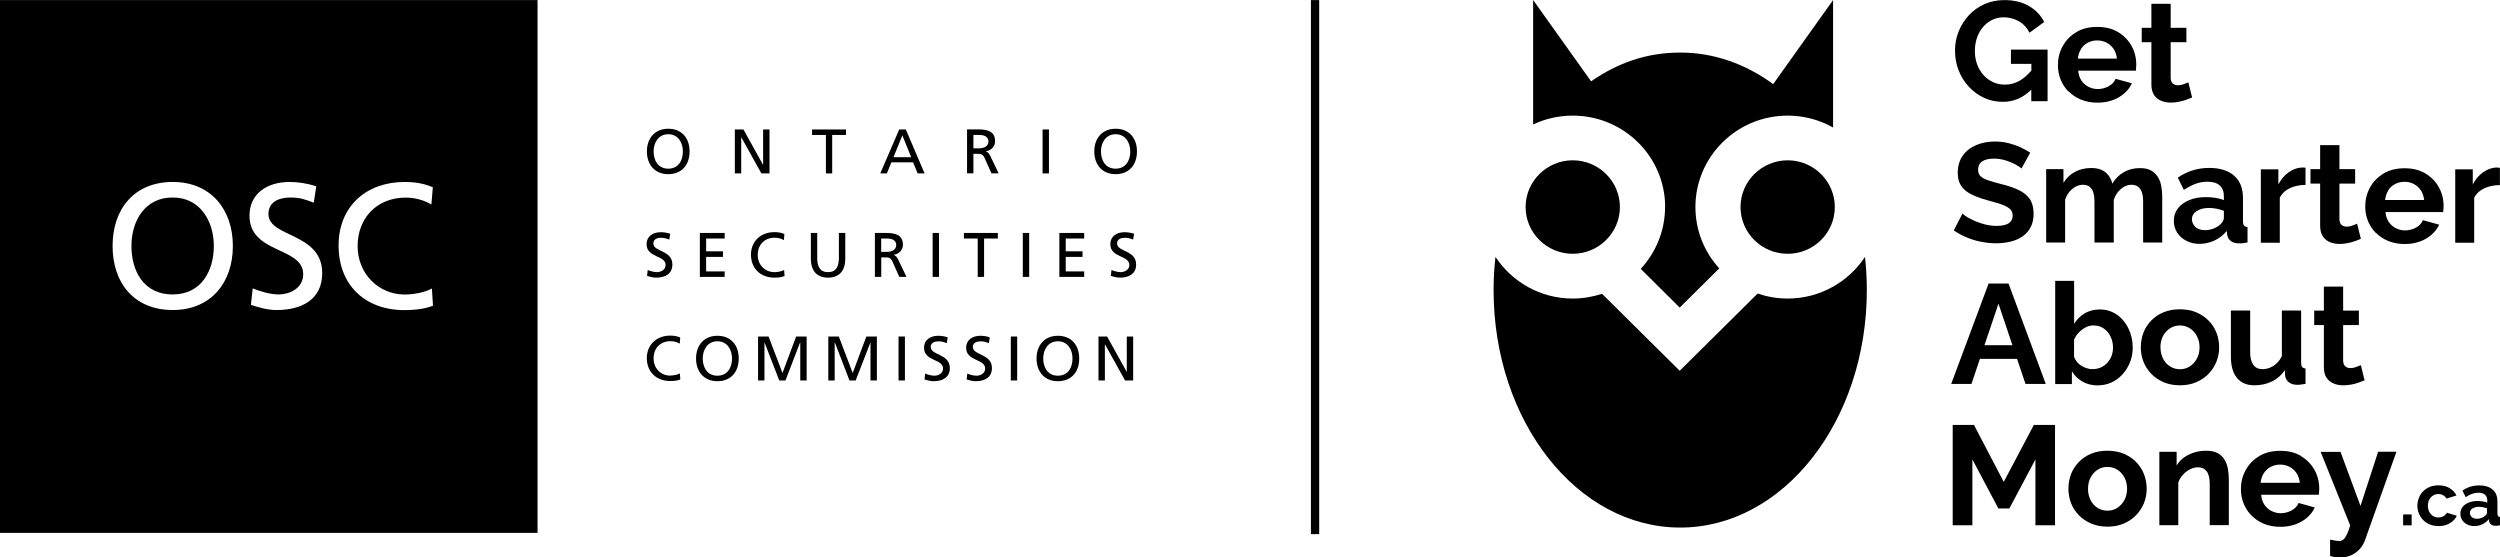
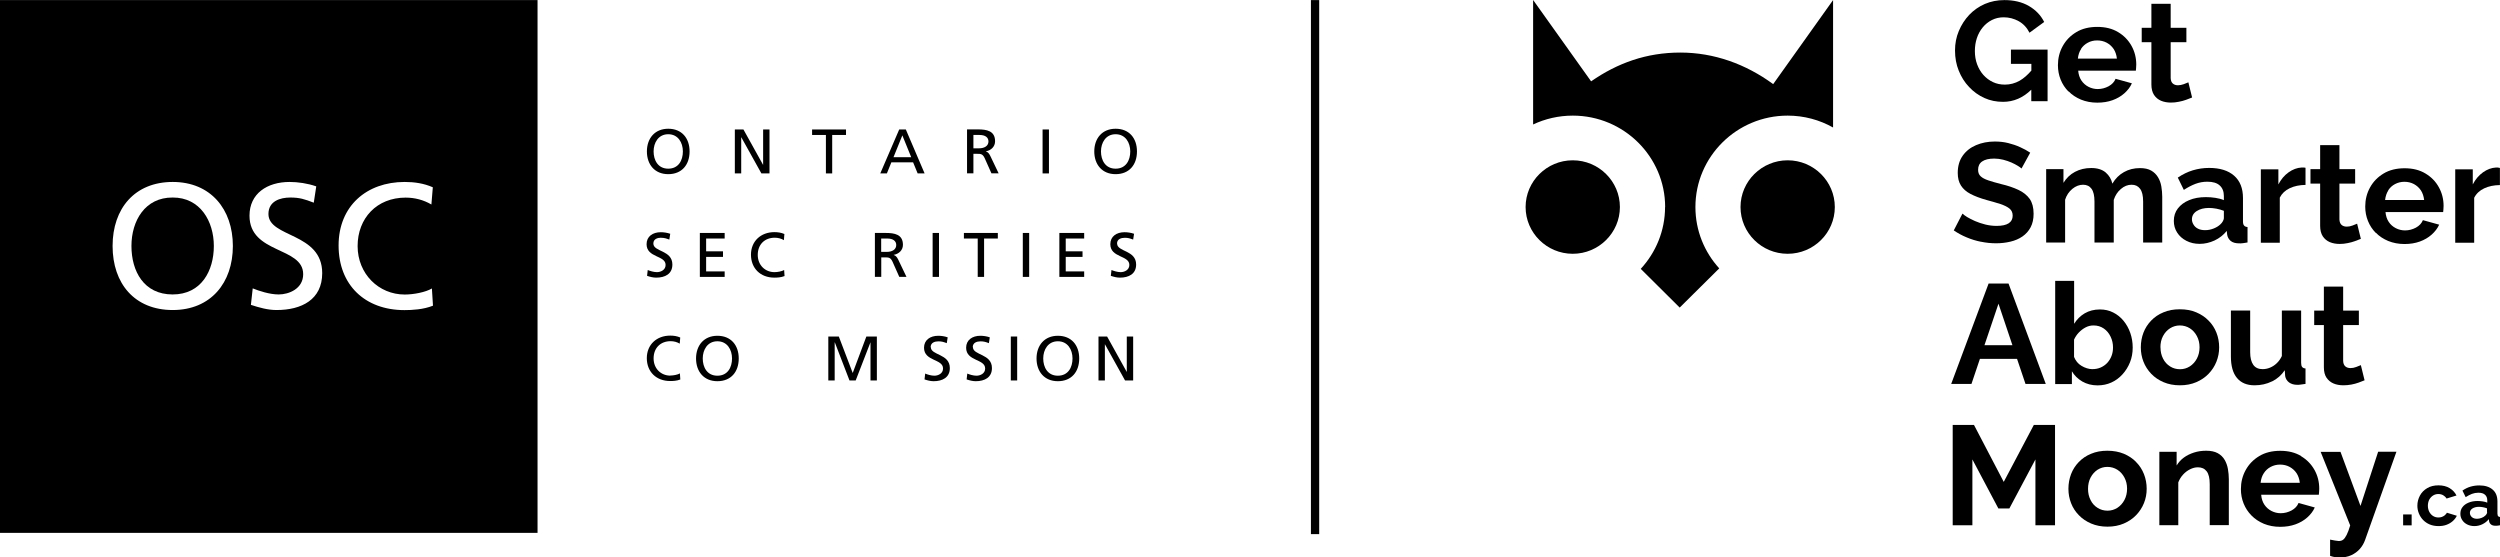
<svg xmlns="http://www.w3.org/2000/svg" width="287" height="64" viewBox="0 0 287 64" fill="none">
  <path d="M180.552 29.134C183.534 29.134 185.965 26.724 185.965 23.768C185.965 20.813 183.534 18.403 180.552 18.403C177.57 18.403 175.139 20.813 175.139 23.768C175.139 26.724 177.57 29.134 180.552 29.134Z" fill="#000" />
-   <path d="M205.224 34.273C204.018 34.273 202.859 34.066 201.776 33.699L192.83 42.566L183.913 33.727C182.859 34.076 181.729 34.273 180.551 34.273C176.838 34.273 173.571 32.362 171.681 29.491C171.539 30.734 171.463 32.005 171.463 33.304C171.463 48.365 181.055 60.564 192.887 60.564C204.72 60.564 214.312 48.355 214.312 33.304C214.312 32.014 214.236 30.734 214.103 29.491C212.213 32.362 208.937 34.273 205.224 34.273V34.273Z" fill="#000" />
  <path d="M205.224 18.403C202.242 18.403 199.811 20.813 199.811 23.768C199.811 26.724 202.232 29.134 205.224 29.134C208.215 29.134 210.637 26.724 210.637 23.768C210.637 20.813 208.206 18.403 205.224 18.403Z" fill="#000" />
  <path d="M191.149 23.768C191.149 26.498 190.086 28.992 188.357 30.866L192.83 35.309L197.37 30.809C195.67 28.945 194.634 26.479 194.634 23.768C194.634 17.979 199.383 13.273 205.223 13.273C207.123 13.273 208.899 13.771 210.437 14.637V0.009L203.561 9.658C200.418 7.352 196.771 6.034 192.897 6.034C189.022 6.034 185.698 7.229 182.659 9.338L176.002 0V14.289C177.379 13.64 178.927 13.273 180.56 13.273C186.401 13.273 191.159 17.979 191.159 23.768H191.149Z" fill="#000" />
  <path d="M226.05 9.987C226.553 10.524 227.142 10.948 227.807 11.249C228.472 11.55 229.184 11.691 229.953 11.691C231.178 11.691 232.261 11.211 233.192 10.298V11.616H235.062V5.695H230.855V7.333H233.201V8.105C232.774 8.594 232.337 8.99 231.862 9.263C231.33 9.564 230.76 9.714 230.162 9.714C229.659 9.714 229.203 9.62 228.785 9.423C228.367 9.225 228.006 8.952 227.693 8.604C227.38 8.255 227.142 7.841 226.971 7.38C226.8 6.919 226.715 6.41 226.715 5.855C226.715 5.337 226.791 4.848 226.943 4.377C227.095 3.916 227.323 3.502 227.617 3.144C227.911 2.786 228.263 2.504 228.671 2.297C229.079 2.09 229.535 1.986 230.02 1.986C230.637 1.986 231.216 2.137 231.757 2.438C232.289 2.739 232.698 3.182 232.983 3.756L234.673 2.523C234.284 1.751 233.695 1.139 232.916 0.687C232.137 0.235 231.197 0.01 230.096 0.01C229.298 0.01 228.557 0.16 227.864 0.452C227.18 0.753 226.582 1.167 226.069 1.704C225.566 2.24 225.167 2.852 224.872 3.558C224.578 4.255 224.436 4.998 224.436 5.789C224.436 6.636 224.578 7.408 224.863 8.114C225.148 8.82 225.537 9.451 226.05 9.987V9.987Z" fill="#000" />
  <path d="M237.475 10.486C237.864 10.891 238.339 11.202 238.9 11.437C239.46 11.663 240.077 11.785 240.77 11.785C241.416 11.785 241.995 11.691 242.518 11.503C243.04 11.315 243.496 11.051 243.876 10.712C244.256 10.373 244.55 9.997 244.74 9.564L242.869 9.046C242.727 9.404 242.461 9.686 242.071 9.903C241.682 10.11 241.264 10.223 240.818 10.223C240.448 10.223 240.096 10.138 239.764 9.969C239.431 9.799 239.156 9.554 238.947 9.244C238.738 8.933 238.615 8.557 238.577 8.114H245.196C245.205 8.03 245.215 7.926 245.224 7.804C245.234 7.681 245.243 7.549 245.243 7.408C245.243 6.636 245.063 5.921 244.702 5.271C244.341 4.622 243.828 4.085 243.164 3.69C242.499 3.285 241.701 3.088 240.77 3.088C239.84 3.088 239.023 3.285 238.358 3.69C237.684 4.095 237.171 4.622 236.801 5.29C236.43 5.959 236.25 6.693 236.25 7.484C236.25 8.067 236.354 8.623 236.563 9.14C236.772 9.658 237.067 10.11 237.466 10.515L237.475 10.486ZM238.89 5.629C239.09 5.319 239.355 5.074 239.678 4.904C240.001 4.726 240.362 4.641 240.751 4.641C241.141 4.641 241.521 4.726 241.853 4.904C242.176 5.083 242.442 5.319 242.651 5.629C242.85 5.94 242.974 6.307 243.021 6.731H238.539C238.586 6.307 238.7 5.94 238.909 5.629H238.89Z" fill="#000" />
  <path d="M246.98 9.705C246.98 10.194 247.085 10.599 247.284 10.9C247.484 11.201 247.759 11.427 248.091 11.569C248.433 11.71 248.804 11.776 249.221 11.776C249.525 11.776 249.829 11.748 250.133 11.682C250.437 11.625 250.712 11.55 250.969 11.456C251.225 11.361 251.453 11.277 251.653 11.192L251.225 9.451C251.083 9.517 250.902 9.592 250.684 9.667C250.466 9.742 250.247 9.79 250.029 9.79C249.791 9.79 249.592 9.724 249.44 9.592C249.288 9.46 249.202 9.244 249.193 8.961V4.848H250.997V3.191H249.193V0.433H246.98V3.191H245.869V4.848H246.98V9.705V9.705Z" fill="#000" />
  <path d="M227.417 27.75C227.997 27.872 228.576 27.929 229.155 27.929C229.735 27.929 230.285 27.863 230.798 27.741C231.321 27.618 231.776 27.421 232.175 27.148C232.574 26.875 232.888 26.517 233.115 26.093C233.343 25.66 233.457 25.142 233.457 24.54C233.457 23.825 233.305 23.26 233.011 22.836C232.707 22.413 232.28 22.064 231.719 21.801C231.159 21.537 230.494 21.311 229.735 21.133C229.146 20.982 228.652 20.841 228.263 20.709C227.873 20.577 227.579 20.427 227.379 20.238C227.18 20.059 227.085 19.805 227.085 19.495C227.085 19.071 227.237 18.751 227.55 18.535C227.864 18.318 228.32 18.205 228.937 18.205C229.288 18.205 229.63 18.252 229.972 18.337C230.314 18.422 230.627 18.535 230.912 18.657C231.207 18.789 231.444 18.911 231.653 19.043C231.852 19.165 231.995 19.269 232.071 19.344L233.068 17.527C232.726 17.301 232.346 17.085 231.919 16.897C231.491 16.699 231.036 16.548 230.551 16.426C230.067 16.303 229.545 16.247 229.003 16.247C228.215 16.247 227.503 16.388 226.857 16.661C226.211 16.934 225.698 17.339 225.319 17.875C224.939 18.412 224.749 19.071 224.749 19.852C224.749 20.436 224.872 20.916 225.119 21.302C225.366 21.688 225.727 22.008 226.211 22.262C226.696 22.516 227.313 22.752 228.054 22.959C228.661 23.119 229.193 23.279 229.64 23.42C230.086 23.57 230.437 23.74 230.684 23.938C230.931 24.135 231.055 24.408 231.055 24.757C231.055 25.142 230.903 25.434 230.599 25.632C230.295 25.83 229.83 25.933 229.203 25.933C228.766 25.933 228.339 25.877 227.911 25.773C227.484 25.67 227.095 25.528 226.734 25.378C226.373 25.218 226.069 25.067 225.812 24.907C225.566 24.747 225.385 24.625 225.29 24.521L224.293 26.451C224.749 26.762 225.243 27.035 225.774 27.251C226.306 27.477 226.857 27.646 227.436 27.759L227.417 27.75Z" fill="#000" />
  <path d="M242.498 21.076C242.384 20.577 242.137 20.154 241.738 19.805C241.339 19.466 240.788 19.288 240.076 19.288C239.364 19.288 238.756 19.438 238.205 19.73C237.654 20.022 237.218 20.445 236.885 20.991V19.419H234.9V27.844H237.075V22.93C237.237 22.413 237.521 21.999 237.911 21.678C238.3 21.358 238.718 21.208 239.136 21.208C239.554 21.208 239.877 21.358 240.105 21.669C240.333 21.98 240.446 22.469 240.446 23.138V27.844H242.659V22.949C242.821 22.441 243.096 22.017 243.476 21.697C243.856 21.368 244.264 21.208 244.701 21.208C245.138 21.208 245.442 21.358 245.679 21.669C245.917 21.98 246.031 22.469 246.031 23.138V27.844H248.224V22.582C248.224 22.187 248.186 21.791 248.12 21.396C248.053 21.001 247.92 20.643 247.73 20.332C247.54 20.022 247.284 19.768 246.952 19.579C246.619 19.391 246.192 19.297 245.67 19.297C244.986 19.297 244.369 19.448 243.827 19.758C243.286 20.059 242.84 20.502 242.498 21.085V21.076Z" fill="#000" />
  <path d="M257.484 27.919C257.646 27.901 257.817 27.872 258.016 27.835V26.065C257.826 26.046 257.693 25.99 257.617 25.886C257.532 25.792 257.494 25.632 257.494 25.406V22.733C257.494 21.613 257.152 20.756 256.468 20.163C255.785 19.57 254.835 19.278 253.61 19.278C252.954 19.278 252.328 19.372 251.739 19.551C251.141 19.73 250.571 20.012 250.011 20.389L250.704 21.801C251.169 21.5 251.615 21.264 252.043 21.104C252.47 20.944 252.926 20.86 253.401 20.86C254.037 20.86 254.512 21.001 254.825 21.293C255.139 21.575 255.3 21.98 255.3 22.507V22.977C255.025 22.855 254.702 22.77 254.332 22.714C253.961 22.657 253.6 22.629 253.239 22.629C252.508 22.629 251.862 22.742 251.312 22.977C250.761 23.203 250.333 23.523 250.02 23.928C249.707 24.333 249.555 24.813 249.555 25.359C249.555 25.849 249.678 26.3 249.935 26.696C250.191 27.1 250.542 27.411 250.998 27.646C251.454 27.882 251.957 27.995 252.527 27.995C253.097 27.995 253.676 27.863 254.227 27.609C254.787 27.345 255.253 26.978 255.633 26.507L255.68 26.95C255.728 27.232 255.86 27.468 256.079 27.656C256.307 27.844 256.63 27.938 257.067 27.938C257.171 27.948 257.304 27.938 257.465 27.919H257.484ZM255.3 25.048C255.3 25.142 255.262 25.255 255.186 25.397C255.11 25.538 255.015 25.651 254.892 25.764C254.692 25.952 254.436 26.112 254.123 26.234C253.809 26.357 253.486 26.423 253.154 26.423C252.822 26.423 252.546 26.366 252.328 26.253C252.1 26.14 251.929 25.98 251.815 25.783C251.691 25.585 251.634 25.387 251.634 25.171C251.634 24.785 251.815 24.465 252.185 24.229C252.546 23.994 253.021 23.872 253.581 23.872C253.857 23.872 254.142 23.9 254.445 23.956C254.749 24.013 255.034 24.098 255.3 24.201V25.039V25.048Z" fill="#000" />
  <path d="M261.72 22.686C261.957 22.215 262.346 21.848 262.869 21.603C263.391 21.359 263.989 21.236 264.673 21.227V19.259C264.616 19.241 264.559 19.231 264.493 19.231C264.426 19.231 264.341 19.231 264.227 19.231C263.705 19.259 263.201 19.448 262.726 19.787C262.251 20.125 261.862 20.587 261.558 21.17V19.438H259.545V27.863H261.72V22.705V22.686Z" fill="#000" />
  <path d="M266.353 25.933C266.353 26.423 266.458 26.827 266.657 27.129C266.857 27.43 267.132 27.656 267.464 27.797C267.806 27.938 268.177 28.004 268.595 28.004C268.898 28.004 269.202 27.976 269.506 27.91C269.81 27.853 270.086 27.778 270.342 27.684C270.598 27.59 270.826 27.505 271.026 27.42L270.598 25.679C270.456 25.745 270.275 25.82 270.057 25.895C269.839 25.98 269.62 26.018 269.402 26.018C269.164 26.018 268.965 25.952 268.813 25.82C268.661 25.688 268.576 25.472 268.566 25.189V21.076H270.37V19.419H268.566V16.661H266.353V19.419H265.242V21.076H266.353V25.933V25.933Z" fill="#000" />
  <path d="M272.745 26.715C273.134 27.119 273.609 27.43 274.169 27.665C274.73 27.891 275.347 28.014 276.04 28.014C276.686 28.014 277.265 27.919 277.788 27.731C278.31 27.543 278.766 27.279 279.146 26.941C279.526 26.602 279.82 26.225 280.019 25.792L278.149 25.274C278.006 25.632 277.74 25.915 277.351 26.131C276.961 26.338 276.544 26.451 276.097 26.451C275.727 26.451 275.375 26.366 275.043 26.197C274.711 26.027 274.435 25.792 274.226 25.472C274.017 25.162 273.894 24.785 273.856 24.343H280.475C280.485 24.258 280.494 24.154 280.504 24.032C280.513 23.91 280.523 23.778 280.523 23.637C280.523 22.865 280.342 22.149 279.981 21.5C279.621 20.841 279.108 20.314 278.443 19.918C277.778 19.514 276.98 19.316 276.05 19.316C275.119 19.316 274.302 19.514 273.638 19.918C272.963 20.323 272.45 20.85 272.08 21.519C271.71 22.187 271.529 22.921 271.529 23.712C271.529 24.305 271.634 24.851 271.843 25.369C272.052 25.886 272.346 26.338 272.745 26.743V26.715ZM274.16 21.858C274.359 21.547 274.625 21.302 274.948 21.133C275.271 20.963 275.632 20.869 276.021 20.869C276.411 20.869 276.79 20.954 277.123 21.133C277.446 21.311 277.712 21.547 277.921 21.858C278.12 22.168 278.243 22.535 278.291 22.959H273.809C273.856 22.535 273.979 22.168 274.179 21.858H274.16Z" fill="#000" />
  <path d="M286.809 19.231C286.743 19.231 286.657 19.231 286.543 19.231C286.021 19.259 285.518 19.448 285.043 19.787C284.568 20.125 284.179 20.587 283.875 21.17V19.438H281.861V27.863H284.036V22.705C284.274 22.234 284.663 21.867 285.185 21.622C285.708 21.377 286.306 21.255 286.99 21.246V19.278C286.933 19.259 286.876 19.25 286.809 19.25V19.231Z" fill="#000" />
  <path d="M227.293 41.201H231.557L232.526 44.072H234.853L230.579 32.55H228.291L223.998 44.072H226.325L227.293 41.201ZM229.43 34.876L231.026 39.629H227.816L229.421 34.876H229.43Z" fill="#000" />
  <path d="M237.835 42.594C238.129 43.103 238.538 43.498 239.05 43.799C239.563 44.091 240.143 44.242 240.798 44.242C241.377 44.242 241.909 44.129 242.384 43.912C242.868 43.696 243.286 43.385 243.656 42.98C244.027 42.576 244.312 42.114 244.521 41.597C244.73 41.079 244.834 40.514 244.834 39.902C244.834 39.29 244.739 38.754 244.559 38.227C244.378 37.7 244.112 37.229 243.78 36.824C243.447 36.419 243.049 36.099 242.593 35.873C242.137 35.638 241.624 35.525 241.073 35.525C240.408 35.525 239.829 35.676 239.326 35.968C238.832 36.259 238.424 36.664 238.11 37.172V32.24H235.936V44.091H237.854V42.613L237.835 42.594ZM238.101 38.989C238.243 38.679 238.424 38.406 238.652 38.17C238.88 37.935 239.136 37.737 239.421 37.587C239.706 37.436 240.01 37.361 240.333 37.361C240.779 37.361 241.168 37.474 241.51 37.709C241.852 37.944 242.108 38.255 242.298 38.65C242.488 39.046 242.574 39.46 242.574 39.893C242.574 40.241 242.517 40.571 242.403 40.862C242.289 41.164 242.127 41.418 241.918 41.653C241.71 41.879 241.453 42.058 241.159 42.19C240.855 42.322 240.532 42.378 240.181 42.378C239.981 42.378 239.782 42.34 239.563 42.274C239.354 42.209 239.145 42.114 238.946 41.992C238.747 41.87 238.576 41.728 238.443 41.559C238.3 41.38 238.186 41.192 238.101 40.975V38.989V38.989Z" fill="#000" />
  <path d="M250.258 44.232C250.96 44.232 251.578 44.11 252.128 43.875C252.679 43.639 253.154 43.319 253.543 42.914C253.933 42.51 254.237 42.048 254.446 41.521C254.655 40.994 254.759 40.458 254.759 39.874C254.759 39.29 254.655 38.716 254.446 38.189C254.237 37.662 253.942 37.201 253.543 36.805C253.154 36.401 252.679 36.09 252.128 35.855C251.578 35.619 250.951 35.506 250.239 35.506C249.526 35.506 248.928 35.619 248.368 35.855C247.807 36.081 247.342 36.401 246.953 36.805C246.563 37.21 246.269 37.671 246.069 38.189C245.87 38.716 245.766 39.272 245.766 39.874C245.766 40.477 245.87 41.004 246.069 41.521C246.269 42.039 246.573 42.5 246.962 42.914C247.352 43.319 247.826 43.639 248.377 43.875C248.928 44.11 249.555 44.232 250.248 44.232H250.258ZM248.016 39.883C248.016 39.394 248.111 38.961 248.311 38.584C248.51 38.208 248.776 37.907 249.118 37.69C249.46 37.474 249.83 37.361 250.248 37.361C250.666 37.361 251.055 37.474 251.397 37.69C251.739 37.907 252.005 38.208 252.204 38.584C252.404 38.961 252.508 39.385 252.508 39.865C252.508 40.345 252.404 40.787 252.204 41.164C252.005 41.54 251.73 41.841 251.397 42.058C251.055 42.274 250.685 42.387 250.267 42.387C249.849 42.387 249.469 42.284 249.127 42.067C248.786 41.851 248.51 41.559 248.32 41.173C248.121 40.787 248.026 40.364 248.026 39.883H248.016Z" fill="#000" />
  <path d="M260.827 43.79C261.426 43.498 261.91 43.065 262.29 42.501L262.337 43.178C262.394 43.48 262.546 43.724 262.784 43.903C263.031 44.082 263.344 44.176 263.724 44.176C263.847 44.176 263.98 44.176 264.123 44.148C264.275 44.129 264.455 44.11 264.673 44.072V42.303C264.484 42.284 264.36 42.227 264.284 42.124C264.208 42.03 264.17 41.87 264.17 41.644V35.648H261.957V40.872C261.796 41.211 261.597 41.493 261.359 41.71C261.122 41.936 260.865 42.096 260.59 42.209C260.314 42.322 260.03 42.378 259.745 42.378C259.279 42.378 258.918 42.218 258.681 41.889C258.444 41.559 258.32 41.079 258.32 40.439V35.648H256.107V40.919C256.107 42.002 256.335 42.83 256.801 43.385C257.266 43.95 257.94 44.233 258.824 44.233C259.555 44.233 260.22 44.082 260.808 43.79H260.827Z" fill="#000" />
  <path d="M267.085 43.357C267.284 43.658 267.56 43.884 267.892 44.025C268.225 44.166 268.604 44.232 269.022 44.232C269.326 44.232 269.63 44.204 269.934 44.148C270.238 44.091 270.513 44.016 270.77 43.922C271.026 43.828 271.254 43.743 271.453 43.658L271.026 41.917C270.884 41.983 270.703 42.058 270.485 42.133C270.266 42.218 270.048 42.256 269.829 42.256C269.592 42.256 269.393 42.19 269.241 42.058C269.089 41.926 269.003 41.71 268.994 41.427V37.314H270.798V35.657H268.994V32.899H266.781V35.657H265.67V37.314H266.781V42.171C266.781 42.66 266.885 43.065 267.085 43.366V43.357Z" fill="#000" />
  <path d="M230.029 55.321L226.611 48.779H224.17V60.301H226.43V52.742L229.412 58.371H230.675L233.667 52.742V60.301H235.917V48.779H233.486L230.029 55.321Z" fill="#000" />
  <path d="M245.233 53.043C244.844 52.638 244.369 52.328 243.818 52.092C243.267 51.867 242.64 51.744 241.928 51.744C241.216 51.744 240.617 51.857 240.057 52.092C239.497 52.318 239.032 52.638 238.642 53.043C238.253 53.448 237.958 53.909 237.759 54.427C237.56 54.954 237.455 55.509 237.455 56.112C237.455 56.714 237.56 57.241 237.759 57.759C237.958 58.277 238.253 58.738 238.652 59.143C239.041 59.548 239.516 59.868 240.067 60.103C240.617 60.338 241.244 60.461 241.938 60.461C242.631 60.461 243.258 60.338 243.808 60.103C244.359 59.868 244.834 59.548 245.223 59.143C245.613 58.738 245.917 58.277 246.126 57.759C246.335 57.241 246.439 56.696 246.439 56.112C246.439 55.528 246.335 54.954 246.126 54.427C245.917 53.9 245.622 53.438 245.223 53.043H245.233ZM243.884 57.401C243.685 57.778 243.41 58.079 243.077 58.296C242.735 58.512 242.365 58.625 241.947 58.625C241.529 58.625 241.149 58.522 240.807 58.305C240.466 58.098 240.19 57.797 240 57.411C239.801 57.025 239.706 56.601 239.706 56.121C239.706 55.641 239.801 55.199 240 54.822C240.2 54.446 240.466 54.145 240.798 53.928C241.14 53.712 241.51 53.599 241.928 53.599C242.346 53.599 242.735 53.712 243.077 53.928C243.419 54.145 243.685 54.446 243.884 54.822C244.084 55.199 244.188 55.622 244.188 56.102C244.188 56.583 244.084 57.025 243.884 57.401V57.401Z" fill="#000" />
  <path d="M255.385 52.789C255.205 52.469 254.939 52.215 254.597 52.026C254.255 51.838 253.819 51.744 253.277 51.744C252.774 51.744 252.309 51.81 251.872 51.951C251.435 52.092 251.045 52.281 250.713 52.525C250.371 52.77 250.096 53.081 249.877 53.438V51.867H247.893V60.291H250.067V55.378C250.2 55.039 250.381 54.737 250.618 54.483C250.856 54.22 251.121 54.022 251.425 53.871C251.72 53.721 252.024 53.646 252.318 53.646C252.755 53.646 253.087 53.796 253.325 54.107C253.562 54.417 253.676 54.907 253.676 55.575V60.282H255.87V55.02C255.87 54.625 255.832 54.229 255.765 53.843C255.699 53.448 255.566 53.1 255.385 52.78V52.789Z" fill="#000" />
  <path d="M264.169 52.356C263.505 51.951 262.707 51.753 261.776 51.753C260.846 51.753 260.029 51.951 259.364 52.356C258.69 52.761 258.177 53.288 257.807 53.956C257.436 54.624 257.256 55.359 257.256 56.149C257.256 56.742 257.36 57.288 257.569 57.806C257.778 58.324 258.073 58.776 258.471 59.18C258.861 59.585 259.345 59.896 259.896 60.131C260.456 60.357 261.074 60.479 261.767 60.479C262.413 60.479 262.992 60.385 263.514 60.197C264.036 60.009 264.492 59.745 264.872 59.406C265.252 59.067 265.546 58.691 265.736 58.258L263.875 57.74C263.733 58.098 263.467 58.38 263.077 58.597C262.688 58.804 262.27 58.917 261.824 58.917C261.453 58.917 261.102 58.832 260.77 58.663C260.437 58.493 260.162 58.248 259.953 57.938C259.744 57.627 259.621 57.251 259.583 56.799H266.202C266.211 56.714 266.221 56.611 266.23 56.488C266.24 56.366 266.249 56.234 266.249 56.093C266.249 55.321 266.069 54.606 265.708 53.956C265.347 53.307 264.834 52.77 264.169 52.375V52.356ZM259.516 55.425C259.564 55.001 259.678 54.634 259.886 54.323C260.086 54.013 260.352 53.768 260.675 53.598C260.998 53.429 261.349 53.335 261.748 53.335C262.147 53.335 262.517 53.419 262.849 53.598C263.172 53.777 263.438 54.013 263.647 54.323C263.847 54.634 263.97 55.001 264.018 55.425H259.526H259.516Z" fill="#000" />
  <path d="M270.999 58.117L268.691 51.876H266.412L269.802 60.319C269.66 60.79 269.527 61.157 269.394 61.411C269.261 61.675 269.128 61.854 268.995 61.957C268.862 62.061 268.691 62.108 268.482 62.108C268.359 62.098 268.216 62.08 268.046 62.051C267.875 62.023 267.694 61.986 267.495 61.948V63.812C267.704 63.887 267.894 63.934 268.065 63.962C268.245 63.99 268.416 64 268.587 64C269.09 64 269.537 63.915 269.926 63.736C270.315 63.557 270.648 63.313 270.914 63.011C271.179 62.71 271.379 62.362 271.512 61.986L275.111 51.857H273.012L270.98 58.098L270.999 58.117Z" fill="#000" />
  <path d="M276.857 59.058H275.879V60.31H276.857V59.058Z" fill="#000" />
  <path d="M280.676 59.143C280.572 59.228 280.458 59.294 280.334 59.341C280.211 59.388 280.078 59.407 279.926 59.407C279.707 59.407 279.498 59.35 279.318 59.237C279.138 59.124 278.995 58.964 278.881 58.757C278.777 58.55 278.72 58.315 278.72 58.06C278.72 57.806 278.777 57.552 278.881 57.354C278.995 57.157 279.138 56.997 279.318 56.884C279.498 56.771 279.698 56.714 279.916 56.714C280.135 56.714 280.306 56.761 280.467 56.846C280.629 56.94 280.762 57.063 280.866 57.232L282.006 56.884C281.835 56.535 281.569 56.253 281.217 56.037C280.857 55.82 280.429 55.717 279.935 55.717C279.441 55.717 279.005 55.82 278.644 56.037C278.283 56.253 277.998 56.535 277.808 56.893C277.618 57.251 277.514 57.637 277.514 58.051C277.514 58.362 277.571 58.654 277.685 58.936C277.799 59.218 277.96 59.472 278.169 59.689C278.378 59.905 278.634 60.084 278.929 60.207C279.223 60.329 279.565 60.395 279.945 60.395C280.287 60.395 280.591 60.348 280.866 60.244C281.141 60.141 281.379 59.999 281.578 59.821C281.778 59.642 281.939 59.435 282.044 59.209L280.904 58.861C280.857 58.964 280.781 59.049 280.676 59.133V59.143Z" fill="#000" />
  <path d="M286.706 59.011V57.58C286.706 56.978 286.525 56.517 286.155 56.206C285.785 55.886 285.281 55.726 284.626 55.726C284.275 55.726 283.942 55.773 283.619 55.867C283.296 55.961 282.992 56.112 282.689 56.319L283.059 57.072C283.315 56.912 283.553 56.78 283.781 56.695C284.009 56.611 284.256 56.564 284.512 56.564C284.854 56.564 285.11 56.639 285.281 56.799C285.452 56.95 285.538 57.166 285.538 57.448V57.703C285.395 57.637 285.215 57.59 285.015 57.561C284.816 57.533 284.616 57.514 284.426 57.514C284.037 57.514 283.686 57.58 283.391 57.703C283.097 57.825 282.86 57.994 282.698 58.211C282.527 58.427 282.451 58.682 282.451 58.983C282.451 59.246 282.518 59.482 282.66 59.698C282.793 59.915 282.992 60.084 283.23 60.206C283.477 60.329 283.743 60.395 284.056 60.395C284.369 60.395 284.673 60.329 284.968 60.188C285.262 60.047 285.519 59.849 285.718 59.595L285.747 59.83C285.775 59.981 285.841 60.103 285.965 60.206C286.088 60.31 286.259 60.357 286.497 60.357C286.554 60.357 286.63 60.357 286.715 60.348C286.801 60.338 286.896 60.319 287 60.301V59.35C286.905 59.34 286.829 59.303 286.782 59.256C286.734 59.209 286.715 59.115 286.715 59.002L286.706 59.011ZM285.528 58.813C285.528 58.86 285.509 58.926 285.462 59.002C285.424 59.077 285.367 59.143 285.3 59.199C285.196 59.303 285.053 59.388 284.882 59.453C284.711 59.519 284.54 59.557 284.36 59.557C284.18 59.557 284.037 59.529 283.914 59.463C283.79 59.397 283.705 59.322 283.638 59.209C283.572 59.105 283.543 58.992 283.543 58.879C283.543 58.672 283.638 58.503 283.838 58.371C284.037 58.249 284.284 58.183 284.588 58.183C284.73 58.183 284.892 58.202 285.053 58.23C285.215 58.258 285.367 58.305 285.509 58.361V58.813H285.528Z" fill="#000" />
  <path d="M76.714 14.779C75.166 14.779 74.264 15.889 74.264 17.386C74.264 18.883 75.156 19.994 76.714 19.994C78.271 19.994 79.164 18.92 79.164 17.386C79.164 15.852 78.262 14.779 76.714 14.779V14.779ZM76.714 19.363C75.536 19.363 75.033 18.393 75.033 17.386C75.033 16.379 75.584 15.409 76.714 15.409C77.834 15.409 78.395 16.36 78.395 17.386C78.395 18.412 77.891 19.363 76.714 19.363Z" fill="#000" />
  <path d="M88.338 19.909V14.864H87.607V18.921H87.598L85.347 14.864H84.359V19.909H85.091V15.758H85.1L87.408 19.909H88.338Z" fill="#000" />
  <path d="M94.814 19.909H95.536V15.494H97.122V14.864H93.228V15.494H94.814V19.909Z" fill="#000" />
  <path d="M103.999 14.864H103.229L101.055 19.909H101.814L102.327 18.638H104.825L105.347 19.909H106.145L103.989 14.864H103.999ZM102.574 18.045L103.59 15.541L104.606 18.045H102.574V18.045Z" fill="#000" />
  <path d="M113.19 17.386V17.367C113.779 17.264 114.235 16.831 114.235 16.219C114.235 15.014 113.266 14.854 112.26 14.854H111.016V19.899H111.747V17.659H112.184C112.573 17.659 112.81 17.659 113.038 18.149L113.817 19.899H114.643L113.684 17.895C113.523 17.584 113.418 17.471 113.19 17.386V17.386ZM112.364 17.028H111.747V15.494H112.45C113.124 15.494 113.475 15.786 113.475 16.238C113.475 16.718 113.067 17.028 112.374 17.028H112.364Z" fill="#000" />
  <path d="M120.419 14.864H119.688V19.909H120.419V14.864Z" fill="#000" />
  <path d="M128.073 14.779C126.525 14.779 125.623 15.889 125.623 17.386C125.623 18.883 126.516 19.994 128.073 19.994C129.631 19.994 130.523 18.92 130.523 17.386C130.523 15.852 129.621 14.779 128.073 14.779V14.779ZM128.073 19.363C126.896 19.363 126.392 18.393 126.392 17.386C126.392 16.379 126.943 15.409 128.073 15.409C129.194 15.409 129.754 16.36 129.754 17.386C129.754 18.412 129.251 19.363 128.073 19.363Z" fill="#000" />
  <path d="M75.879 27.298C76.259 27.298 76.458 27.364 76.838 27.505L76.943 26.837C76.591 26.715 76.192 26.658 75.86 26.658C74.939 26.658 74.227 27.138 74.227 28.032C74.227 29.605 76.411 29.294 76.411 30.414C76.411 31.007 75.832 31.242 75.414 31.242C75.043 31.242 74.606 31.101 74.359 30.998L74.284 31.666C74.616 31.779 74.967 31.873 75.328 31.873C76.354 31.873 77.189 31.45 77.189 30.367C77.189 28.701 75.005 28.927 75.005 27.957C75.005 27.43 75.49 27.289 75.898 27.289L75.879 27.298Z" fill="#000" />
  <path d="M83.191 31.158H81.064V29.492H83.001V28.852H81.064V27.383H83.191V26.743H80.342V31.788H83.191V31.158Z" fill="#000" />
  <path d="M90.067 31.694L90.019 30.998C89.763 31.148 89.278 31.242 88.908 31.242C87.854 31.242 86.99 30.452 86.99 29.265C86.99 28.079 87.768 27.289 88.946 27.289C89.316 27.289 89.677 27.383 89.991 27.571L90.048 26.865C89.687 26.705 89.297 26.649 88.898 26.649C87.35 26.649 86.211 27.684 86.211 29.237C86.211 30.791 87.284 31.873 88.898 31.873C89.193 31.873 89.668 31.854 90.057 31.694H90.067Z" fill="#000" />
-   <path d="M97.037 29.699V26.743H96.305V29.605C96.305 30.574 96.001 31.242 95.061 31.242C94.121 31.242 93.817 30.574 93.817 29.605V26.743H93.086V29.699C93.086 31.12 93.808 31.873 95.061 31.873C96.315 31.873 97.037 31.111 97.037 29.699V29.699Z" fill="#000" />
  <path d="M102.603 29.275V29.256C103.192 29.153 103.657 28.72 103.657 28.108C103.657 26.903 102.688 26.743 101.682 26.743H100.438V31.788H101.169V29.548H101.606C101.995 29.548 102.232 29.548 102.46 30.038L103.239 31.788H104.065L103.106 29.783C102.945 29.473 102.84 29.369 102.612 29.275H102.603ZM101.777 28.917H101.159V27.383H101.862C102.536 27.383 102.888 27.675 102.888 28.127C102.888 28.607 102.479 28.917 101.786 28.917H101.777Z" fill="#000" />
  <path d="M107.798 26.743H107.066V31.788H107.798V26.743Z" fill="#000" />
  <path d="M110.656 27.383H112.242V31.788H112.973V27.383H114.55V26.743H110.656V27.383Z" fill="#000" />
  <path d="M118.149 26.743H117.418V31.788H118.149V26.743Z" fill="#000" />
  <path d="M121.615 31.788H124.464V31.158H122.346V29.492H124.274V28.852H122.346V27.383H124.464V26.743H121.615V31.788Z" fill="#000" />
  <path d="M128.234 27.967C128.234 27.439 128.718 27.298 129.127 27.298C129.507 27.298 129.706 27.364 130.086 27.505L130.19 26.837C129.839 26.715 129.44 26.658 129.098 26.658C128.177 26.658 127.465 27.138 127.465 28.032C127.465 29.605 129.649 29.294 129.649 30.414C129.649 31.007 129.07 31.242 128.652 31.242C128.282 31.242 127.845 31.101 127.598 30.998L127.522 31.666C127.854 31.779 128.206 31.873 128.566 31.873C129.583 31.873 130.428 31.45 130.428 30.367C130.428 28.701 128.244 28.927 128.244 27.957L128.234 27.967Z" fill="#000" />
  <path d="M76.951 43.122C75.897 43.122 75.033 42.331 75.033 41.145C75.033 39.959 75.811 39.168 76.989 39.168C77.359 39.168 77.72 39.262 78.034 39.451L78.091 38.745C77.73 38.585 77.34 38.528 76.942 38.528C75.384 38.528 74.254 39.563 74.254 41.117C74.254 42.67 75.327 43.743 76.942 43.743C77.236 43.743 77.72 43.724 78.1 43.564L78.053 42.867C77.796 43.018 77.312 43.112 76.942 43.112L76.951 43.122Z" fill="#000" />
  <path d="M82.356 38.547C80.808 38.547 79.906 39.658 79.906 41.154C79.906 42.651 80.799 43.762 82.356 43.762C83.914 43.762 84.807 42.689 84.807 41.154C84.807 39.62 83.904 38.547 82.356 38.547ZM82.356 43.131C81.179 43.131 80.675 42.161 80.675 41.154C80.675 40.147 81.226 39.178 82.356 39.178C83.477 39.178 84.037 40.128 84.037 41.154C84.037 42.18 83.534 43.131 82.356 43.131Z" fill="#000" />
-   <path d="M89.829 42.82L88.233 38.632H87.027V43.677H87.759V39.309H87.768L89.459 43.677H90.171L91.852 39.309H91.871V43.677H92.602V38.632H91.396L89.829 42.82Z" fill="#000" />
  <path d="M97.891 42.82L96.296 38.632H95.09V43.677H95.821V39.309H95.84L97.521 43.677H98.233L99.924 39.309H99.933V43.677H100.664V38.632H99.458L97.891 42.82Z" fill="#000" />
-   <path d="M103.884 38.632H103.152V43.677H103.884V38.632Z" fill="#000" />
  <path d="M106.838 39.855C106.838 39.328 107.322 39.187 107.731 39.187C108.11 39.187 108.31 39.253 108.69 39.394L108.794 38.726C108.443 38.603 108.044 38.547 107.712 38.547C106.79 38.547 106.078 39.027 106.078 39.921C106.078 41.493 108.262 41.183 108.262 42.303C108.262 42.896 107.683 43.131 107.265 43.131C106.895 43.131 106.458 42.99 106.211 42.886L106.135 43.555C106.467 43.668 106.819 43.762 107.18 43.762C108.196 43.762 109.041 43.338 109.041 42.256C109.041 40.59 106.857 40.815 106.857 39.846L106.838 39.855Z" fill="#000" />
  <path d="M111.672 39.855C111.672 39.328 112.156 39.187 112.565 39.187C112.944 39.187 113.144 39.253 113.524 39.394L113.628 38.726C113.277 38.603 112.878 38.547 112.546 38.547C111.624 38.547 110.912 39.027 110.912 39.921C110.912 41.493 113.096 41.183 113.096 42.303C113.096 42.896 112.517 43.131 112.099 43.131C111.729 43.131 111.292 42.99 111.045 42.886L110.969 43.555C111.301 43.668 111.653 43.762 112.014 43.762C113.03 43.762 113.875 43.338 113.875 42.256C113.875 40.59 111.691 40.815 111.691 39.846L111.672 39.855Z" fill="#000" />
  <path d="M116.772 38.632H116.041V43.677H116.772V38.632Z" fill="#000" />
  <path d="M121.444 38.547C119.896 38.547 118.994 39.658 118.994 41.154C118.994 42.651 119.887 43.762 121.444 43.762C123.002 43.762 123.894 42.689 123.894 41.154C123.894 39.62 122.992 38.547 121.444 38.547V38.547ZM121.444 43.131C120.267 43.131 119.763 42.161 119.763 41.154C119.763 40.147 120.314 39.178 121.444 39.178C122.565 39.178 123.125 40.128 123.125 41.154C123.125 42.18 122.622 43.131 121.444 43.131V43.131Z" fill="#000" />
  <path d="M129.355 42.689H129.346L127.095 38.632H126.107V43.677H126.839V39.526H126.848L129.156 43.677H130.087V38.632H129.355V42.689Z" fill="#000" />
  <path d="M19.819 33.803C23.124 33.803 24.549 31.073 24.549 28.239C24.549 25.406 22.982 22.657 19.819 22.676C16.647 22.657 15.09 25.349 15.09 28.239C15.09 31.129 16.505 33.803 19.819 33.803Z" fill="#000" />
  <path d="M0 61.176H61.71V0.01H0V61.176ZM46.458 20.888C47.569 20.888 48.661 21.048 49.687 21.5L49.525 23.477C48.623 22.949 47.617 22.686 46.562 22.686C43.258 22.686 41.054 25.049 41.054 28.249C41.054 31.45 43.485 33.812 46.458 33.812C47.483 33.812 48.861 33.549 49.582 33.116L49.706 35.092C48.614 35.535 47.284 35.601 46.439 35.601C41.89 35.601 38.87 32.711 38.87 28.183C38.87 23.655 42.08 20.888 46.458 20.888V20.888ZM33.239 20.888C34.188 20.888 35.318 21.048 36.306 21.396L36.021 23.269C34.976 22.865 34.397 22.676 33.324 22.676C32.175 22.676 30.817 23.081 30.817 24.568C30.817 27.298 36.99 26.668 36.99 31.355C36.99 34.396 34.625 35.591 31.747 35.591C30.741 35.591 29.753 35.309 28.803 34.998L29.012 33.106C29.715 33.389 30.94 33.803 31.994 33.803C33.163 33.803 34.805 33.153 34.805 31.478C34.805 28.296 28.642 29.172 28.642 24.757C28.642 22.234 30.655 20.888 33.248 20.888H33.239ZM19.829 20.888C24.188 20.888 26.733 24.023 26.733 28.24C26.733 32.457 24.207 35.591 19.829 35.591C15.451 35.591 12.925 32.551 12.925 28.24C12.925 23.928 15.47 20.888 19.829 20.888Z" fill="#000" />
  <path d="M151.444 0.01H150.494V61.317H151.444V0.01Z" fill="#000" />
</svg>